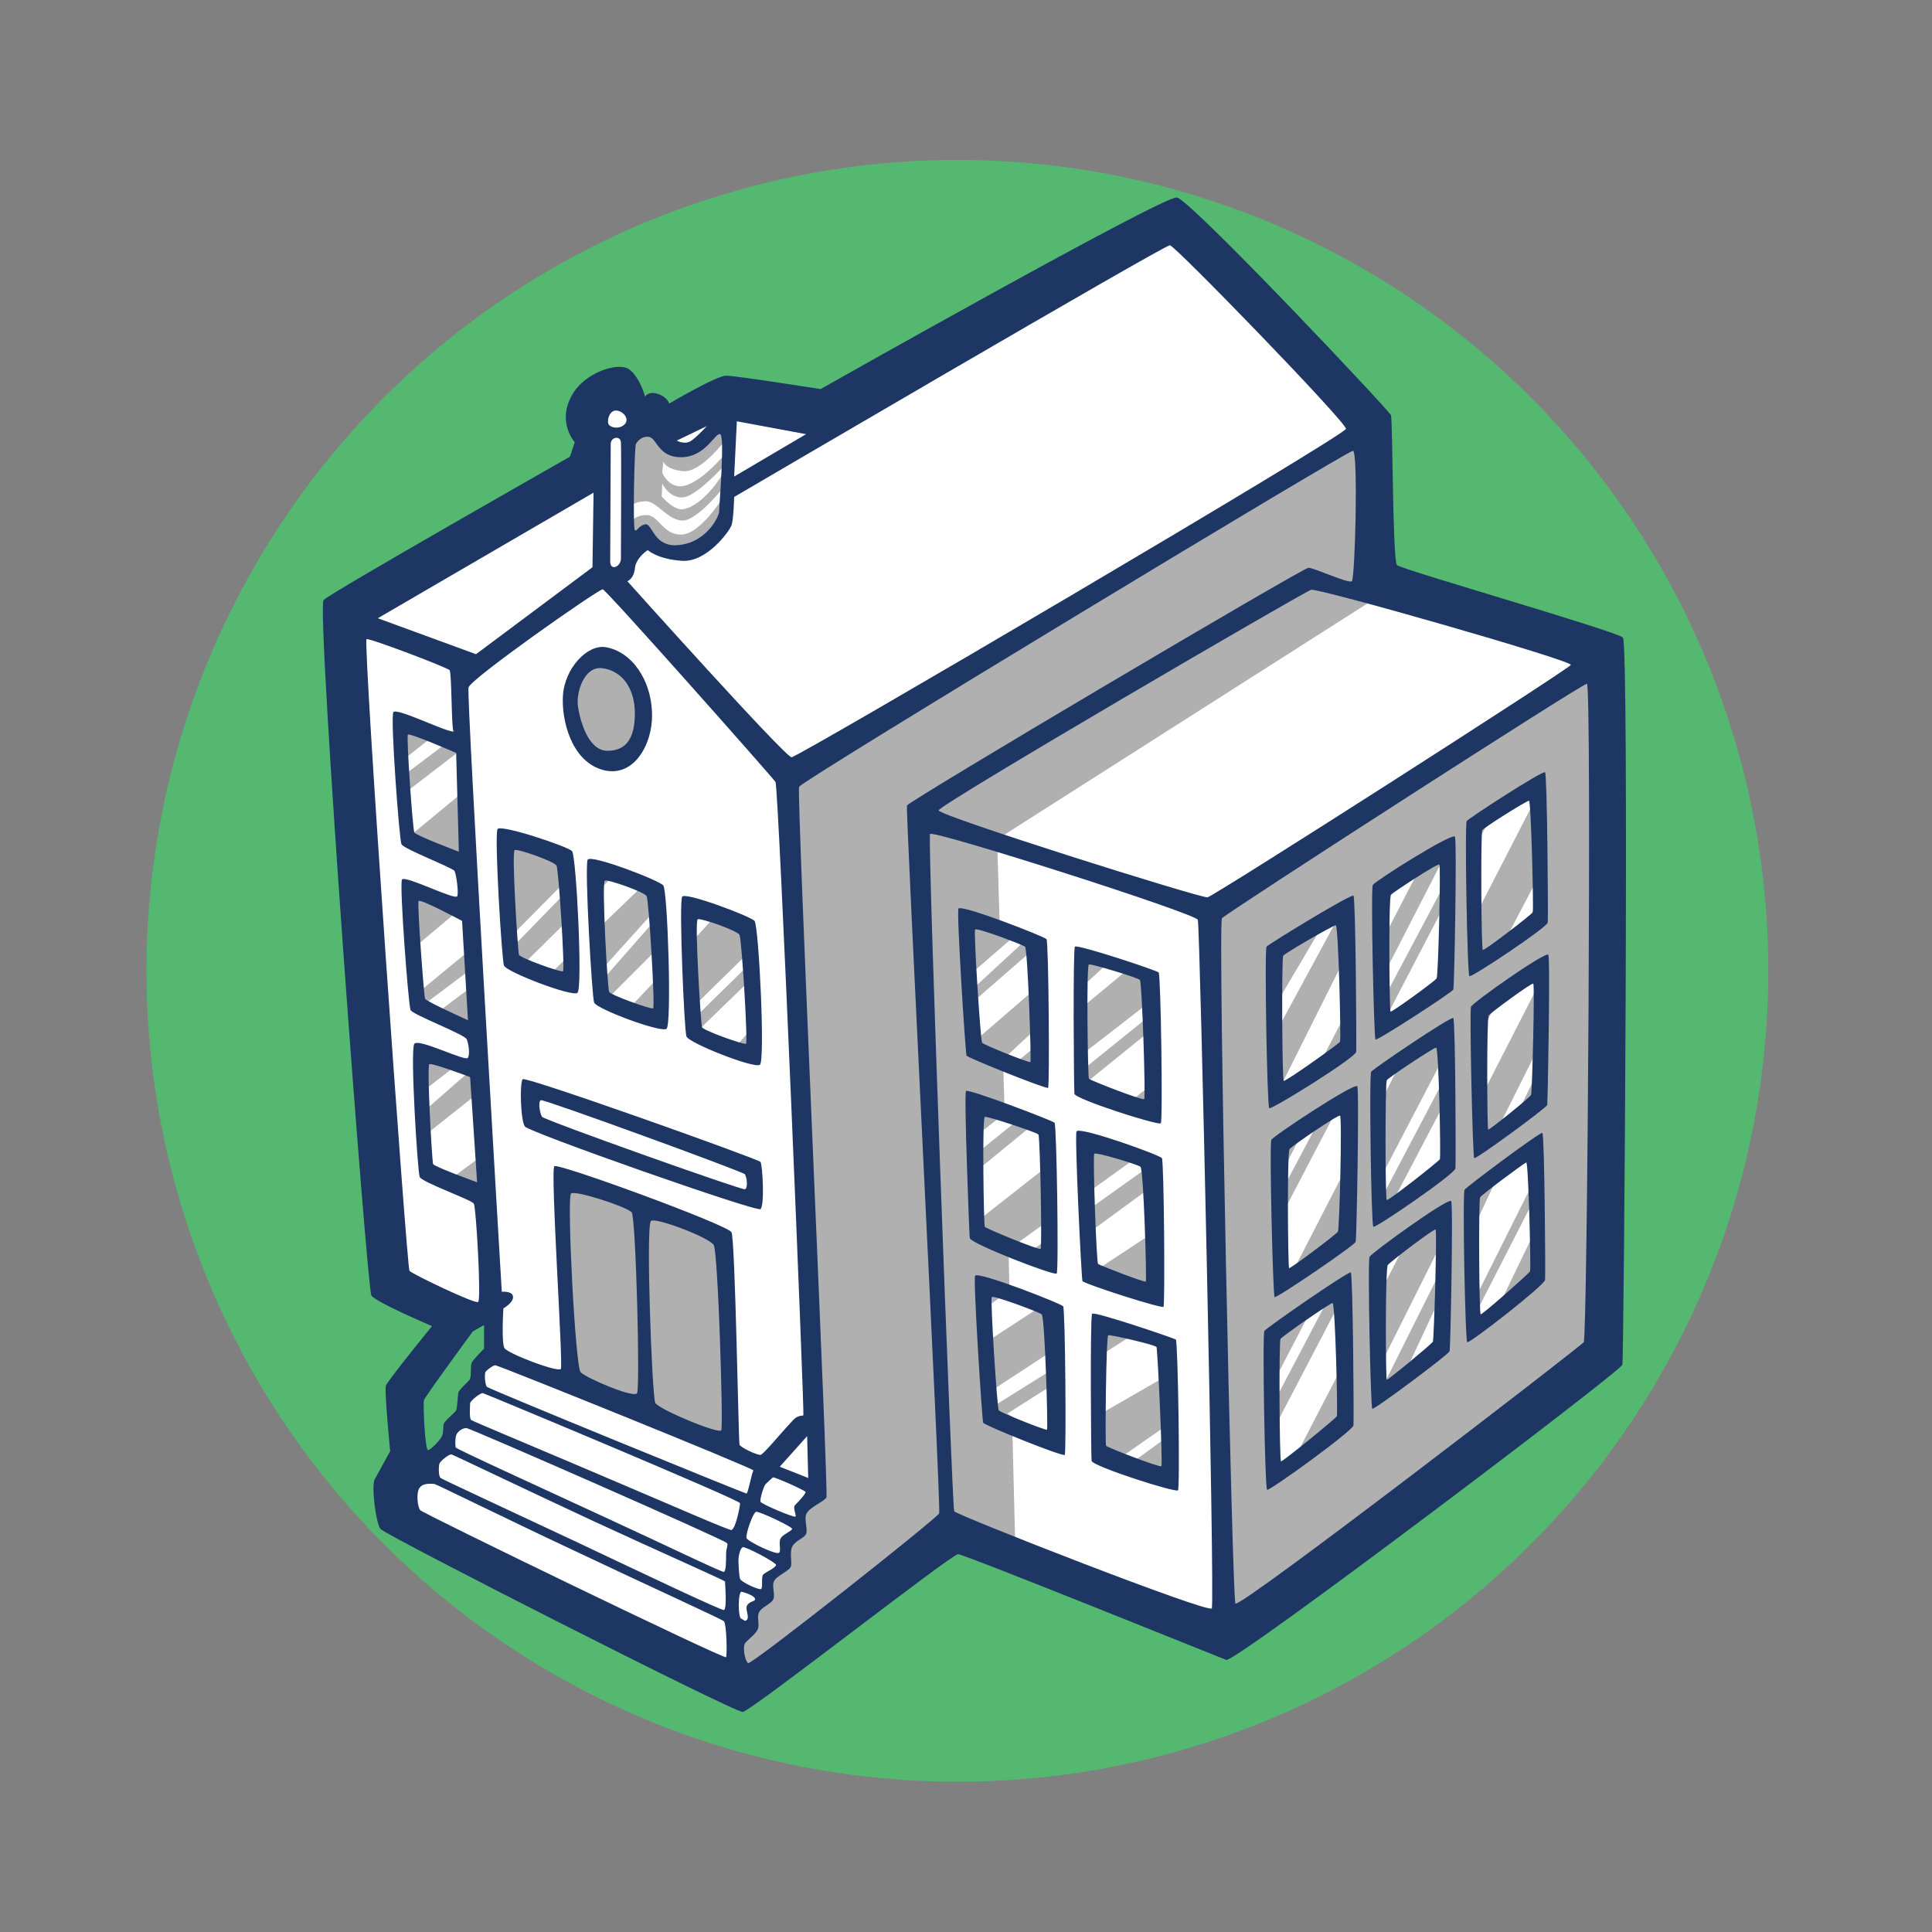
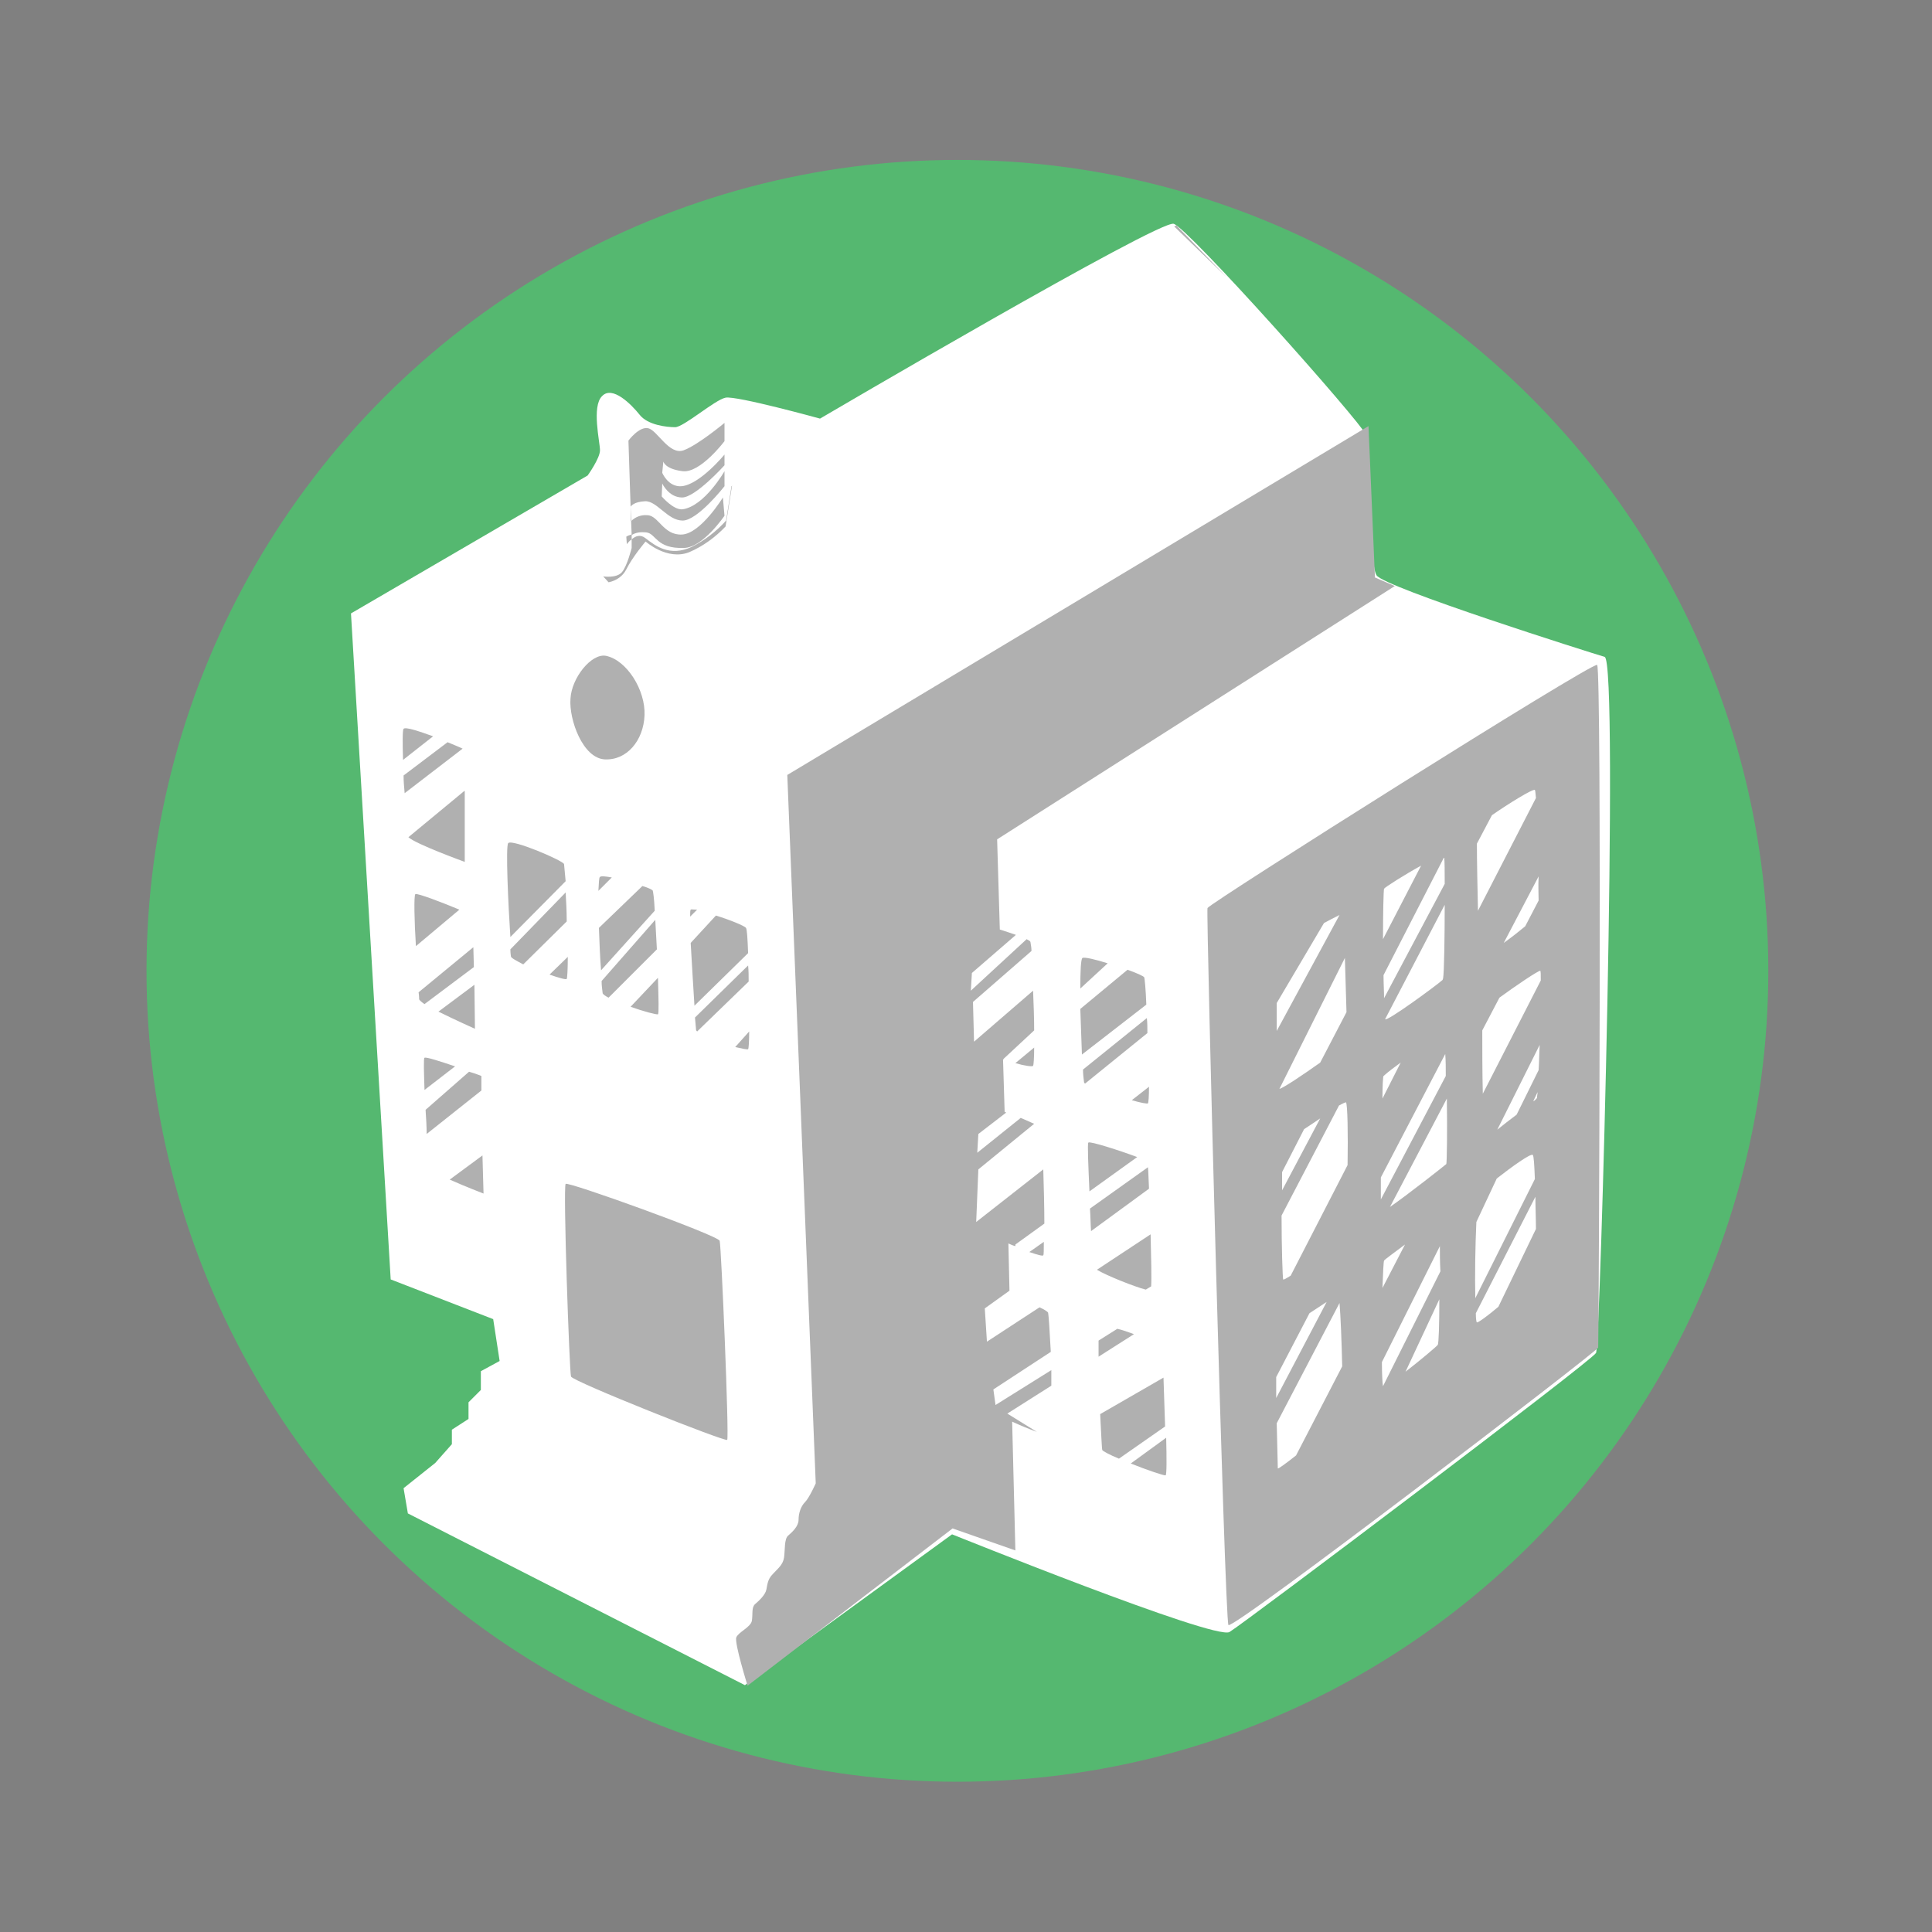
<svg xmlns="http://www.w3.org/2000/svg" version="1.1" id="Layer_1" x="0px" y="0px" viewBox="0 0 360 360" style="enable-background:new 0 0 360 360;" xml:space="preserve">
  <rect x="0" y="0" width="360" height="360" fill="#808080" stroke="none" />
  <style type="text/css">
	.st0{fill:#55B870;}
	.st1{fill:#FFFFFF;}
	.st2{fill:#B0B0B0;}
	.st3{fill:#1D3664;}
</style>
  <title>Artboard 1</title>
  <circle id="Color_2" class="st0" cx="178.4" cy="180.9" r="151.1" />
  <path id="Color_1" class="st1" d="M229.1,304.1c2.7-1.6,67.5-50.5,68.3-52c0.8-1.6,4.3-129,1.6-129.7c-2.7-0.8-41-12.9-42.5-15.2  s-0.8-23.4-1.9-26.1c-1.2-2.7-33.2-38.6-35.9-39.4c-2.7-0.8-65.9,36.3-65.9,36.3s-15.6-4.3-17.6-3.9s-7.8,5.5-9.4,5.5  s-5.1-0.4-6.6-2.3c-1.6-2-5.1-5.5-7-3.5c-2,1.9-0.4,8.6-0.4,10.1s-2.3,4.7-2.3,4.7l-44.1,25.7l7.4,124.1l19.1,7.4l1.2,7.8l-3.5,1.9  v3.5l-2.3,2.3v3.1l-3.1,2v2.7l-3.1,3.5l-5.9,4.7l0.8,4.7l62.8,32l38.6-28.1C177.2,285.8,226.4,305.7,229.1,304.1z" />
  <g id="Shadow">
    <path class="st2" d="M75.2,135.8c-0.2,0.2-0.2,2.6-0.1,5.8l5.6-4.4C78.2,136.3,75.6,135.4,75.2,135.8z M112.7,141.5   c4.1,0.2,7.2-3.5,7.4-8.2c0.2-4.7-3.3-10.3-7.2-11.1c-2.7-0.5-6.4,4.1-6.6,8C106,134.1,108.6,141.3,112.7,141.5L112.7,141.5z    M88.5,191.7l-0.1-8.2l-6.7,5C84.7,190,88.5,191.7,88.5,191.7L88.5,191.7z M120.2,93.4c2.2-0.1,4.2,3.6,7,3.6   c2.8,0,7.8-6.4,7.8-6.4l0-2.8c0,0-3.7,6.5-7.8,7.1c-1.7,0.2-3.9-2.4-3.9-2.4l0.1-2.4c0,0,1.2,2.6,3.7,2.6s7.9-6,7.9-6l0-2   c0,0-4.6,5.6-8,5.9c-2.5,0.2-3.6-2.5-3.6-2.5l0.2-2.1c0,0,0.3,1.4,3.6,1.8c3.3,0.4,7.8-5.6,7.8-5.6l0-3.4c0,0-4.9,4.1-7.6,5.1   s-4.9-3.7-6.6-4.1s-3.7,2.3-3.7,2.3l0.4,12.3C117.6,94.3,118.1,93.5,120.2,93.4L120.2,93.4z M120.4,99.2c1.9,0.2,1.8,3.1,7.1,2.9   c3.5-0.1,7.5-6,7.5-6l-0.3-3.4c0,0-4.1,6.7-7.6,6.9s-4.4-3.6-6.5-3.6c-1.1-0.1-2.2,0.3-3,1.1l0.1,2.6   C118.5,99.2,119.4,99.1,120.4,99.2L120.4,99.2z M116.7,106.1c1.2-2.4,3.6-5.2,3.6-5.2s4,3.6,8.1,2c2.6-1.1,4.9-2.8,6.8-4.8l1.2-7.6   l-0.1,0.1l-1,6.4c-1.8,2-4,3.7-6.4,4.9c-4.1,1.9-6.8-0.2-8.6-1.6c-1-0.8-1.9-0.4-2.6,0.2l0,1.6c0,0-0.8,3.3-1.8,4.5   c-1,1.2-3.5,0.8-3.5,0.8l1,1.1C114.9,108.2,116.1,107.3,116.7,106.1L116.7,106.1z M77.4,166.6c-0.3,0.2-0.2,5,0.1,9.7l8.1-6.8   C82.5,168.2,77.8,166.4,77.4,166.6z M88.3,180.2l-0.1-3.7L78,184.9c0.1,0.7,0.1,1.2,0.1,1.3c0,0.1,0.4,0.5,1,0.9L88.3,180.2z    M86.5,147.4L76.1,156c1.4,1.3,10.5,4.6,10.5,4.6V147.4z M83.4,138.3l-8.2,6.2c0,1.1,0.1,2.2,0.2,3.3l10.8-8.3   C85.6,139.2,84.6,138.8,83.4,138.3L83.4,138.3z M113.4,185.9l9-9c-0.1-1.9-0.2-3.8-0.3-5.5l-10,11.4c0,0.8,0.1,1.5,0.2,2.3   C112.4,185.3,112.8,185.6,113.4,185.9L113.4,185.9z M117.5,94.4l0,2.7c0,0,0.1-0.1,0.1-0.1L117.5,94.4L117.5,94.4z M129.7,191.9   c0,0.1,0.1,0.2,0.2,0.3l9.6-9.3c0-1,0-2-0.1-3l-9.9,9.7C129.6,190.9,129.7,191.7,129.7,191.9L129.7,191.9z M128.7,169.5   c-0.1,0.1-0.1,0.6-0.1,1.3l1.3-1.3C129.2,169.5,128.8,169.4,128.7,169.5L128.7,169.5z M219.2,42l-0.4,0.2l9.8,9.5L219.2,42z    M128.7,175.7c0.2,3.7,0.5,8.4,0.7,11.7l10-9.8c-0.1-2.6-0.2-4.5-0.4-4.7c-0.3-0.4-3-1.5-5.6-2.3L128.7,175.7z M116.7,100l0.1,1.4   c0.3-0.4,0.6-0.7,0.9-0.9l0-0.9C117.3,99.7,117,99.8,116.7,100z M111.8,163.4c-0.2,0.1-0.2,1.1-0.3,2.6l2.5-2.5   C112.9,163.3,112,163.2,111.8,163.4z M122.6,189c0.2-0.1,0.1-3.1,0-6.8l-5.1,5.4C120,188.5,122.4,189.1,122.6,189L122.6,189z    M79.1,197.1c-0.2,0.1-0.1,2.7,0,6l5.7-4.4C82.1,197.8,79.4,196.9,79.1,197.1L79.1,197.1z M122,169.7c-0.1-2.2-0.3-3.7-0.4-3.8   s-0.8-0.5-1.9-0.8l-8.1,7.8c0.1,2.7,0.2,5.6,0.4,7.9L122,169.7z M202.8,212.9c-0.2,0.2,0,4.4,0.2,9.1l8.9-6.4   C208.7,214.4,203.1,212.6,202.8,212.9L202.8,212.9z M214.5,239.7c0.1-1.5,0-5.5-0.1-9.7l-10,6.6c1.8,1.1,7.1,3.2,9.1,3.7   L214.5,239.7z M213.2,182.1c-0.1-0.2-1.4-0.8-3.1-1.4l-8.8,7.3c0.1,2.9,0.2,6,0.3,8.5l12-9.3C213.5,184.4,213.3,182.3,213.2,182.1   L213.2,182.1z M213.7,189.7l-11.9,9.6c0,0.8,0.1,1.6,0.2,2.4c0.1,0.1,0.1,0.2,0.2,0.2l11.6-9.4   C213.8,191.5,213.8,190.6,213.7,189.7L213.7,189.7z M213.9,205.6c0.1-0.1,0.2-1.3,0.2-3.1l-3.2,2.5   C212.5,205.5,213.8,205.7,213.9,205.6L213.9,205.6z M213.9,217.5l-10.8,7.7c0.1,1.4,0.1,2.8,0.2,4.2l10.8-7.9   C214,219.7,214,218.3,213.9,217.5L213.9,217.5z M89.7,200.5c0,0-0.9-0.4-2.3-0.8l-8.1,7.1c0.1,1.5,0.2,3.1,0.2,4.5l10.2-8.1   L89.7,200.5z M208.2,247.6l-3.5,2.2c0,0.9,0,1.9,0,3l6.6-4.2C210.2,248.2,209.1,247.8,208.2,247.6L208.2,247.6z M210.7,272.7   c3,1.2,6.2,2.3,6.5,2.2c0.2-0.1,0.2-3.1,0.1-7L210.7,272.7z M216.8,256.7l-11.8,6.8c0.2,3.6,0.3,6.5,0.4,6.7   c0.1,0.2,1.4,0.9,3.1,1.6l8.6-6C217,262.8,216.9,259.5,216.8,256.7z M297.6,123.9c-0.9-0.6-72.2,44.4-72.6,45.3   c-0.3,0.7,3.2,132.5,3.9,133.6s68.9-51.1,68.9-51.7C297.9,250.6,298.5,124.5,297.6,123.9z M286.7,167.8l-2.5,4.8   c-1.2,1-2.6,2.1-4,3.1l6.5-12.4C286.6,165.1,286.7,166.6,286.7,167.8z M275.2,157.2l2.8-5.3c3-2.1,7.7-5,8-4.7   c0.1,0.1,0.1,0.6,0.2,1.5l-10.8,21C275.3,165.4,275.2,160.4,275.2,157.2L275.2,157.2z M269.2,164.7L257.9,186   c0-1.3-0.1-2.8-0.1-4.3l11.3-22C269.2,160.5,269.2,162.4,269.2,164.7L269.2,164.7z M269.2,168.6c0,5.9-0.1,12.6-0.3,13.7l-0.1,0.3   c-1.1,1-10.5,7.9-10.7,7.3l0,0L269.2,168.6z M257.9,165.6c0.2-0.3,3.8-2.6,6.9-4.3l-7.1,13.7C257.7,170.2,257.8,165.9,257.9,165.6   L257.9,165.6z M257.8,200.5c1-0.9,2.1-1.7,3.2-2.5l-3.4,6.7C257.6,202.3,257.7,200.6,257.8,200.5L257.8,200.5z M250.9,188.6   L246,198c-3.1,2.2-6.8,4.7-7.6,4.9l12.2-24.4C250.7,181.8,250.8,185.5,250.9,188.6L250.9,188.6z M246,208.4l-7.1,13.4   c0-1.2,0-2.3,0-3.4l4.1-8C243.9,209.8,245,209.1,246,208.4L246,208.4z M246.7,172c0.9-0.5,1.9-1,2.9-1.5l-11.7,21.6   c0-1.7,0-3.5,0-5.2L246.7,172z M237.8,256.6l6.2-11.9c1.2-0.8,2.3-1.5,3.2-2.1l-9.4,17.9C237.8,259.2,237.8,257.9,237.8,256.6   L237.8,256.6z M241.5,271.2c-1.9,1.5-3.4,2.6-3.4,2.4c0-0.2-0.1-3.9-0.2-8.4l11.7-22.4c0.2,2.3,0.4,7.2,0.5,11.8L241.5,271.2z    M251.1,217.1l-10.6,20.6c-0.8,0.5-1.3,0.8-1.4,0.7c-0.1-0.2-0.3-6-0.3-11.9l10.7-20.5c0.7-0.4,1.2-0.6,1.3-0.6   C251.1,205.7,251.2,211.3,251.1,217.1z M257.3,219.4l12-23c0.1,1.2,0.1,2.6,0.1,4.1l-12.1,23C257.3,222.4,257.3,221,257.3,219.4   L257.3,219.4z M261.8,231.9l-4.2,8.1c0.1-2.8,0.2-4.9,0.3-5.1S259.8,233.4,261.8,231.9L261.8,231.9z M267.9,250.6   c-0.2,0.3-3.3,2.9-6,5l6.3-13.5C268.2,246.6,268.1,250.3,267.9,250.6L267.9,250.6z M257.7,258.3c-0.1-0.5-0.2-2.2-0.2-4.5   l10.8-21.6c0,1.4,0,3,0.1,4.7L257.7,258.3z M269.5,216.9c-0.2,0.2-7.3,5.8-10.5,8l10.6-20.2C269.7,210.7,269.6,216.7,269.5,216.9   L269.5,216.9z M275.1,227.7l3.8-8.1c2.8-2.2,6.3-4.7,6.7-4.4c0.2,0.1,0.3,1.9,0.4,4.5l-11.1,22.2   C274.8,237.8,274.9,231.9,275.1,227.7L275.1,227.7z M279.2,243.5c-2,1.7-3.8,3-4,2.9c-0.1,0-0.2-0.7-0.2-1.7l11.1-21.7   c0,1.9,0.1,4,0.1,6L279.2,243.5z M286.4,204.6c-0.2,0.2-0.4,0.5-0.7,0.6l0.8-1.7C286.5,203.9,286.4,204.2,286.4,204.6L286.4,204.6z    M286.7,199.4l-4.1,8.3c-1.2,0.9-2.5,1.9-3.6,2.8l7.9-15.8C286.8,196.4,286.8,198,286.7,199.4L286.7,199.4z M276.3,203.8   c-0.1-4-0.1-8.6-0.1-11.8l3.2-6.1c3-2.2,7.3-5.1,7.6-5c0.1,0,0.1,0.7,0.1,1.8L276.3,203.8z M105.4,220.6c-0.5,0.6,0.7,35,1,35.9   c0.3,0.9,28.7,12.2,29.1,11.8s-1.1-36.1-1.4-37.1S105.8,220.1,105.4,220.6z M105.6,182.4c0.1-0.1,0.2-1.8,0.2-4.1l-3.4,3.3   C104.1,182.2,105.5,182.6,105.6,182.4L105.6,182.4z M105.4,166.3l-10.3,10.6c0,0.7,0.1,1.2,0.1,1.3c0,0.3,1,0.8,2.3,1.5l8.1-8   C105.6,169.8,105.5,168,105.4,166.3L105.4,166.3z M83.8,219.8c2.9,1.3,6.3,2.6,6.3,2.6l-0.2-7.1L83.8,219.8z M201.7,178.5   c-0.3,0.2-0.4,2.5-0.4,5.7l5.1-4.7C204.2,178.8,202.1,178.3,201.7,178.5z M105.1,161c-0.3-0.7-9.7-4.7-10.4-3.9   c-0.5,0.5,0,11.5,0.4,17.5l10.3-10.4C105.3,163.1,105.2,162,105.1,161L105.1,161z M192.5,198.6c0.1-0.1,0.2-1.5,0.2-3.4l-3.5,2.9   C190.9,198.6,192.4,198.8,192.5,198.6L192.5,198.6z M139.4,195.5c0.1-0.1,0.2-1.4,0.2-3.3l-2.6,2.9   C138.3,195.4,139.2,195.6,139.4,195.5L139.4,195.5z M194.4,233.9c0.1-0.1,0.1-1.1,0.1-2.5l-2.7,1.9   C193.3,233.8,194.3,234.1,194.4,233.9L194.4,233.9z M195.9,255.3l-10.4,6.5l-0.4-2.9l10.7-7c-0.2-3.8-0.4-6.9-0.5-7.3   c-0.1-0.2-0.7-0.6-1.6-1l-9.8,6.4l-0.4-6.2l4.6-3.3l-0.2-8.8c0.4,0.2,0.9,0.4,1.3,0.5l0-0.3l5.4-3.9c0-3-0.1-6.8-0.2-10.1   l-12.5,9.8l0.4-9.8l10.4-8.5c-0.7-0.3-1.6-0.7-2.5-1.1l-8.1,6.5l0.2-3.5l5.2-4l-0.3-0.1l-0.3-9.8l0.1,0v-0.1l5.7-5.3   c0-2.3-0.1-4.9-0.2-7.4l-11,9.5l-0.2-7.4l10.9-9.5c0-0.6-0.1-1.1-0.2-1.7c0-0.1-0.3-0.3-0.7-0.5l-10.4,9.6l0.2-3.3l8.2-7.1   c-0.9-0.3-2-0.7-3-1l-0.5-16.8l74.1-47.2l-3.7-1.6l-1.2-28.2l-108.3,65l5.3,132c0,0-1.2,2.7-2,3.5c-0.8,0.8-1.2,2.1-1.2,3.3   s-1.2,2.3-1.9,2.9c-0.8,0.6-0.6,2.7-0.8,4.1c-0.2,1.4-1.2,2.1-2.1,3.1c-1,1-1,2-1.2,2.9c-0.2,1-1.4,2.1-2.1,2.7s-0.4,1.9-0.6,3.1   s-2.5,2.1-2.9,3.1c-0.4,1,2.1,9,2.1,9l38.2-29.3l11.7,4.1l-0.6-24c1.5,0.7,3.2,1.4,4.6,1.9l-5.5-3.4l8.2-5.2   C195.9,257.3,195.9,256.3,195.9,255.3L195.9,255.3z" />
  </g>
  <g id="Outline">
-     <path class="st3" d="M141.6,198.4c1-0.8-0.2-25.7-1-26.8c-0.6-0.8-13-5.5-13.5-4.5c-0.6,1.4,0.4,24.8,0.8,26   C128.2,194.3,140.6,199.2,141.6,198.4z M130,171.3c0.5-0.3,7.4,2.1,7.8,2.9c0.4,0.8,1.6,20.1,1.2,20.3s-8-2.5-8.2-3.1   C130.6,190.8,129.4,171.7,130,171.3L130,171.3z M255.2,234.2c-0.4,0.7,0.2,28,0.5,28.3c0.3,0.3,14.2-10.1,14.4-10.7   c0.2-0.5,0.7-27.7,0.3-28C269.7,223.2,255.5,233.5,255.2,234.2L255.2,234.2z M267,250c-0.3,0.5-8.4,7.2-8.6,7.1   c-0.2-0.1-0.3-20.8,0.2-21.4c0.5-0.6,8.6-6.8,8.9-6.6S267.2,249.5,267,250z M109.5,160.2c-0.6,1.4,0.8,25.4,1.2,26.6   c0.4,1.2,12.5,5.7,13.5,4.9c1-0.8,0.2-25.7-0.6-26.7C123,164.1,110,159.1,109.5,160.2z M112.7,164.1c0.5-0.3,7.4,2.1,7.8,2.9   c0.4,0.8,1.6,20.7,1.2,20.9c-0.4,0.2-8-2.5-8.2-3.1C113.2,184.2,112.1,164.5,112.7,164.1L112.7,164.1z M195.3,202.7   c0.3-0.4,0.1-27.2-0.3-27.7s-15.8-6.5-16.4-5.7c-0.4,0.5,1.3,27,1.5,27.4S195,203,195.3,202.7z M181.7,173.2   c0.3-0.4,8.8,2.8,9.3,3.2c0.5,0.4,1.2,21.3,1,21.5s-8.7-3.2-9-3.6C182.7,193.9,181.4,173.6,181.7,173.2z M302.4,118.8   c-1.2-1.2-41.3-12.7-42.1-13.5c-0.8-0.8-0.8-26.5-1.1-27.9c-0.3-0.9-37.4-40.2-39.9-40.6c-2.5-0.4-66.4,35.7-66.4,35.7   s-15.8-2.5-17.6-2.5c-1.8,0-10.6,5.2-10.6,5.2s-0.3-1.2-2.1-1.8c-1.8-0.6-2.4,0.5-2.4,0.5s-1-3.7-3-5.1c-2-1.4-8.3,0.6-10.6,4.8   c-2.9,5.1,0.5,8.8,0.5,8.8l-0.9,2.7c0,0-44.5,25.3-45.9,26.7s8.1,128.5,8.9,129.6c0.9,1.3,11.3,5.7,11.3,5.7s-8.3,10.2-8.6,11.1   s0.8,12.2,0.8,12.2l-2.9,5.3c-0.6,1.2,0.2,8,1.1,9.2c1,1.2,65.9,34.2,67.5,34.1c1.6-0.2,38.9-29.4,40.1-29.4   c1.2,0,48.4,19.1,50,19.7c1.6,0.6,73.6-53.8,73.8-55C302.6,253.2,303.6,120,302.4,118.8z M292.7,123.9   c-0.4,0.8-66.5,43.1-67.7,43.3S174.9,152,174.9,151c0-1,67.7-40.5,69.4-41.1C245.5,109.5,293.1,123.1,292.7,123.9z M137.3,78.5   l12.9,2.4l-13.4,7.9L137.3,78.5z M131.7,79.4c0,0-1.8,2-3,2.8c-1.2,0.7-2.6-0.1-2.6-0.1L131.7,79.4z M118.5,82.7   c0,0,0.8-1.5,2.4-1.3c1.5,0.2,1.7,3.8,6,3.8c4.6,0,6.4-4.7,7.3-4.3c0.9,0.3-0.2,13.4-0.2,14.4s-2.6,6.3-8.4,6.3   c-3.9-0.1-4.1-4.2-5.4-3.9c-1.3,0.3-1.5,1.4-1.9,1.1S118.2,83.4,118.5,82.7L118.5,82.7z M118.3,105.9c0.2-2,2.4-3.4,2.4-3.4   s1.8,1.7,6.4,2s8.8-5.5,9.2-6.6s0.5-5.3,0.5-5.3s80.2-47,81.2-46.9c1,0.1,32.8,32.9,32.8,34.2c0,1.2-102.1,61.2-103.3,61.2   c-1.2,0-30.6-32.8-30.6-32.8S118.1,107.9,118.3,105.9L118.3,105.9z M114.6,76.5c1.2-0.1,2.6,1.2,2,2.3c-0.7,1.1-2.4,1.1-3.1,0.4   C113,78.7,113.4,76.7,114.6,76.5z M115.7,104.1c0,1.5-2,2.4-2,0.5c0-1.9,0.1-20.7,0.1-21.9c0-1.3,1.9-1.6,1.9-0.2   C115.8,83.8,115.7,102.7,115.7,104.1z M144.5,145.7c0.6,1,5.4,117.4,5.2,118c-0.1,0.2-0.9-0.1-1.8,0.8c-2.3,2.4-5.7,6.6-6.2,6.6   c-0.8,0-3.7-1.4-3.9-1.9c-0.2-0.6-0.8-38.2-1.5-39.6c-0.8-1.4-32.2-12.9-33-12.3s1.7,37.4,1.2,37.8c-0.8,0.6-9.9-2.9-10.5-3.9   c-0.6-1-0.2-7.4-0.2-7.4s1.8-1,1.8-2.1c0-1.2-2.1-1-2.1-1s-6.6-111-6.2-112.6c0.4-1.6,23.6-17.9,25-18.3   C112.8,109.7,143.9,144.8,144.5,145.7L144.5,145.7z M148.2,282.6c-0.3,0.2-6.5-2.4-6.5-2.8c-0.1-0.6,0.6-2.9,1-3.3s1.1-1,1.3-1.2   c0.2-0.2,6,2.4,6.1,2.7c0.1,0.3-1.4,1.9-1.9,2.4C147.6,280.9,148.5,282.4,148.2,282.6L148.2,282.6z M145.2,289.3   c-0.4,0.6-5.9-2.1-6.1-2.7c-0.2-0.7,1.2-4.8,1.8-4.9c0.6-0.1,6.8,2.8,6.7,3.2c-0.1,0.4-1.7,1-2.1,1.7   C145,287.3,145.6,288.8,145.2,289.3L145.2,289.3z M141.8,296.1c-0.4,0.2-3.7-1.3-3.9-1.9c-0.2-0.6-0.3-2.8-0.3-3.5   c0-0.7,0.3-2.2,0.8-2.4c0.5-0.2,6.3,2.9,6.2,3.3c-0.1,0.6-1.9,1.3-2.4,1.8C141.8,293.9,142.2,296,141.8,296.1L141.8,296.1z    M140.4,274c-0.3,0.3-1,4.3-1.3,4.3c-0.3,0-48.1-19.5-48.4-19.9c-0.3-0.4-0.5-2.4-0.2-2.8c0.3-0.4,1.4-1.2,1.8-1.2   C92.9,254.4,140.7,273.7,140.4,274L140.4,274z M106.4,222.4c0.7-0.7,10.5,2.5,11.3,3.5s1.6,32.8,1,33.7c-0.6,1-9.6-2.9-10.5-3.9   C107.2,254.8,105.6,223.2,106.4,222.4L106.4,222.4z M121.3,227.5c0.9-0.7,10.9,3.1,11.7,4.5c0.8,1.4,1.8,33.7,1.4,34.5   s-11.7-3.9-12.3-5.1C121.5,260.2,120.3,228.3,121.3,227.5L121.3,227.5z M145.3,273.3l5.1-5.7l0.2,7.8L145.3,273.3z M88.9,220.3   c0,0-8-2.9-8.2-3.4c-0.2-0.5-1.2-18.3-0.7-18.6s7.6,2.4,7.6,2.4L88.9,220.3z M87.2,190.1c0,0-7.8-3.5-8-4   c-0.2-0.5-1.5-17.8-1.2-18.2c0.3-0.5,8.1,3.7,8.1,3.7L87.2,190.1z M110.6,91.8l-0.2,13.9l-21.7,16.2l-18.3-6.7L110.6,91.8z    M85.5,158.7c0,0-8-3-8.3-3.6s-1.5-17.8-1.2-18.2s9,3.4,9,3.4L85.5,158.7z M76.3,236.8c-0.5-0.6-8.7-117.2-8-117.7   c0.4-0.3,15.4,5.4,15.5,5.8c0.4,1.3,0.3,10.6,0.7,11.4c0.1,0,0.1,0,0.1-0.1c0,0.2-0.1,0.2-0.1,0.1c-1.2,0.2-10.6-4.5-11.2-3.6   c-0.6,0.9,1.1,23.7,1.5,24.6c0.4,0.9,9.6,4.4,9.9,5c0.3,0.6,0.8,3.9,0.5,4.7c-0.4,0.8-9.8-4-10.3-3.1c-0.5,0.9,1.2,23.4,1.6,24.3   s10.3,4.6,10.5,5.5c0.3,0.9,0.6,2.6,0.2,3.4c-0.4,0.8-9.2-3.7-10-2.6c-0.8,1.1,0.6,23.7,1,24.8c0.4,1,9.8,4.3,10.1,5   c0.4,0.6,1.4,17.8,0.8,18.3C88.7,243.1,76.8,237.4,76.3,236.8L76.3,236.8z M79,260.9c0.2-0.7,9.1-12.8,9.1-12.8l2.1-1.2v4.4   c0,0-2,2-2.3,2.6c-0.3,0.7,0,2.7-0.4,3.2c-0.4,0.5-2,1.9-2.1,2.4c-0.1,0.5-0.2,2.9-0.4,3.3s-2.1,1.9-2.3,2.5   c-0.2,0.6,0,1.7-0.4,2.4c-0.4,0.8-2,2.4-2.5,2.5C79.2,270.6,78.8,261.6,79,260.9L79,260.9z M110.5,283.4   c12.3,5.7,24.6,11.1,24.6,11.3c0,0.5,0.4,5-0.2,5.3c-0.3,0.2-14-6.3-27.3-12.6c-12.8-6-25.3-11.8-25.5-12c-0.4-0.3-0.4-2.2-0.2-2.7   c0.2-0.5,1.7-1.7,2.2-1.7C84.5,271.1,97.6,277.4,110.5,283.4L110.5,283.4z M135.3,308.8c-0.2,0.5-56.5-26.8-57-27.4   c-0.5-0.6-0.8-3.3-0.1-4.2c0.7-0.9,2-0.7,2.7-0.7c0.3,0,12.8,6.2,25.8,12.3c13.7,6.5,28,13,28.2,13.3   C135.4,302.7,135.5,308.3,135.3,308.8L135.3,308.8z M135.3,289.5c0,1.2,0,3.3-0.4,3.4c-0.4,0.1-10.7-4.9-22-10.1   c-13.4-6.2-27.9-12.8-28-13.1c-0.1-0.6-0.1-1.9,0.2-2.5c0.4-0.6,1.1-1.1,1.8-1.1c0.7,0,48.3,20.9,48.5,21.4   C135.8,287.8,135.3,288.4,135.3,289.5L135.3,289.5z M136.3,285.1c-0.4,0.1-10-4.1-20.8-8.7c-13.1-5.6-27.5-11.6-27.7-11.8   c-0.4-0.3-0.2-2.6-0.2-3.1c0-0.5,2.1-2.1,2.4-1.9c0.7,0.2,47.9,19.9,47.9,20.5S137.1,284.8,136.3,285.1L136.3,285.1z M138.1,301.6   c-0.6-0.2-0.6-5.1,0.1-5c0.4,0.1,2.5,0.7,2.5,1.4c0,0.4-0.8,0.3-1.4,1c-0.6,0.7,0.4,2.2-0.1,2.8   C138.8,302.3,138.6,301.8,138.1,301.6L138.1,301.6z M175,282c-0.5,1-35,28.3-35.6,27.9s-1.1-3.1-0.5-3.8s1.9-1.6,2.3-2.5   c0.4-1-0.2-2.1,0.2-3.1c0.4-1,2.3-1.6,2.7-2.5c0.4-1-0.4-2.5,0.2-3.5c0.6-1,2.9-1.8,3.1-2.7s-0.4-2.9,0.4-3.9s1.8-1.2,2.3-1.9   c0.6-0.8-0.4-2.9,0.2-4c0.6-1.2,3.3-2.2,3.7-3c0.4-0.8-5.6-131.2-5.1-132.4c0.6-1.2,102.1-62.6,103.2-62.6c1,0,0.4,23.8-0.2,24.3   c-0.6,0.5-7-2.5-8.1-2.5c-1,0-74.4,43.4-74.8,44.3C168.7,150.7,175.4,281,175,282L175,282z M225.8,299.7c-0.6,1-47.6-17.4-48-18.1   c-0.4-0.8-5-125.4-4.5-126.2c0.6-0.8,49.5,14.8,49.9,16C223.6,172.3,226.4,298.7,225.8,299.7L225.8,299.7z M295.1,250.1   c-0.8,1-64.4,49.9-64.9,48.7c-0.6-1.2-3.3-126.7-2.5-127.7c0.7-0.9,67.1-43.7,68-43.7S295.8,249.2,295.1,250.1L295.1,250.1z    M97.4,201.1c-0.6,0.6-0.4,7.7,0.4,8.8c0.8,1.1,43.2,16,43.9,15.4c0.8-0.6,0.4-8.2,0-8.8C141.4,216,98,200.5,97.4,201.1z    M138.8,221.6c-0.6,0.2-37.4-12.9-37.8-13.5c-0.4-0.6-0.8-2.9-0.2-3.1s37.6,13.3,38,13.8C139.2,219.5,139.4,221.4,138.8,221.6   L138.8,221.6z M272.9,221.7c-0.4,0.5,0.1,28.1,0.5,28.4c0.4,0.3,14.4-10.6,14.5-11.6c0.1-1-0.1-27.1-0.5-27.4   C287.1,210.8,273.3,221.1,272.9,221.7L272.9,221.7z M285.1,236.9c-0.2,0.4-9,8.2-9.2,8c-0.3-0.2-0.4-21.3-0.1-21.8   c0.3-0.5,8.1-6.3,8.6-6.5C284.8,216.6,285.3,236.6,285.1,236.9L285.1,236.9z M255.5,199.7c-0.4,0.5,0,28.6,0.4,28.9   c0.4,0.3,15.3-9.9,15.3-10.9c0.1-1,0-27.6-0.4-28S255.8,199.2,255.5,199.7L255.5,199.7z M268.3,216c-0.2,0.4-9.6,7.8-9.9,7.6   c-0.3-0.2-0.3-21.8,0-22.3c0.3-0.5,8.6-6,9.2-6.1C268.1,195.2,268.5,215.7,268.3,216L268.3,216z M274.1,187.6   c-0.3,0.7,0.3,28,0.6,28.2c0.3,0.3,13.5-9.4,13.6-9.9s0.6-27.6,0.2-28C287.9,177.3,274.4,186.8,274.1,187.6L274.1,187.6z    M285.3,204c-0.2,0.5-7.8,6.6-8,6.5c-0.2-0.1-0.3-20.8,0.1-21.3s8.1-6.2,8.3-5.9C286,183.5,285.5,203.5,285.3,204L285.3,204z    M112.1,143.4c5.9,1.8,9.4-4.6,9.4-10c0-6.8-3.9-12-8.6-12.8c-3.5-0.6-7.7,4-8,9C104.6,133.9,106.3,141.6,112.1,143.4z    M112.1,124.5c3.9,0.4,6.2,3.9,6.2,8.4c0,4.5-1.5,7-5.1,7s-5.1-5.6-5.5-8.2S108.8,124.2,112.1,124.5L112.1,124.5z M216.8,243.5   c0.3-0.4,0.1-27.2-0.3-27.7c-0.4-0.6-15.2-5.9-15.9-5c-0.4,0.5,0.9,27.4,1.1,27.9S216.5,243.9,216.8,243.5z M213.5,238.8   c-0.2,0.2-8.6-3-8.9-3.3c-0.3-0.4-1-20.1-0.7-20.5c0.3-0.4,8.1,2,8.6,2.4C213.1,217.7,213.7,238.6,213.5,238.8L213.5,238.8z    M203.5,244.8c-0.4,0.5-0.2,26.5-0.1,27.4c0.1,1,15.7,6,16.1,5.5c0.4-0.5,0-27.7-0.4-28.1C218.6,249.3,203.9,244.3,203.5,244.8   L203.5,244.8z M216.4,273.2c-0.3,0.3-10.1-3.5-10.3-3.8c-0.2-0.3,0-20.5,0.4-20.6c0.6-0.1,8.8,1.8,9,2.2S216.7,273,216.4,273.2   L216.4,273.2z M288.4,171.9c0.1-1-0.1-27.6-0.5-28c-0.4-0.4-14.3,8.6-14.6,9.1c-0.4,0.5,0.1,28.6,0.5,28.9S288.3,172.8,288.4,171.9   L288.4,171.9z M276.2,154.7c0.3-0.5,8.1-5.4,8.7-5.5c0.4,0,0.9,20.4,0.7,20.8c-0.2,0.4-9,7.2-9.3,7S275.9,155.2,276.2,154.7   L276.2,154.7z M196.9,237.3c0.4-0.5,0-27.7-0.4-28.1s-16.1-6.4-16.5-5.9c-0.4,0.5,0.6,26.5,0.7,27.4   C180.8,231.7,196.5,237.8,196.9,237.3z M193.9,232.7c-0.3,0.3-10.2-3.8-10.4-4.1c-0.2-0.3-0.5-20.4,0-20.5c0.6-0.1,9.7,2.9,10,3.3   C193.8,211.9,194.2,232.4,193.9,232.7L193.9,232.7z M181.7,237.7c-0.4,0.5,1.3,27,1.5,27.4c0.2,0.5,14.9,6.4,15.2,6   c0.3-0.4,0.1-27.2-0.3-27.7S182.4,236.9,181.7,237.7L181.7,237.7z M195.1,266.4c-0.2,0.2-8.7-3.2-9-3.6c-0.3-0.4-1.6-20.7-1.3-21.1   c0.3-0.4,8.8,2.8,9.3,3.2C194.7,245.3,195.3,266.2,195.1,266.4L195.1,266.4z M216.3,209.3c0.4-0.5,0-27.7-0.4-28.1   c-0.4-0.4-15.2-5.3-15.6-4.8c-0.4,0.5-0.2,26.5-0.1,27.4C200.3,204.8,215.9,209.8,216.3,209.3L216.3,209.3z M213.2,204.8   c-0.3,0.3-10.1-3.5-10.3-3.8c-0.2-0.3-0.5-21.2,0-21.3c0.6-0.1,9.2,2.5,9.5,2.9C212.8,182.9,213.5,204.5,213.2,204.8L213.2,204.8z    M235.6,248c-0.4,0.6,0.1,29.3,0.5,29.6c0.4,0.3,16-11,16.1-12c0.1-1-0.1-28.2-0.5-28.5S236,247.4,235.6,248L235.6,248z    M249.1,263.9c-0.2,0.4-10.1,8.5-10.4,8.4c-0.3-0.2-0.4-22.3-0.1-22.8c0.3-0.5,9.1-6.6,9.7-6.7   C248.8,242.7,249.3,263.5,249.1,263.9L249.1,263.9z M107.6,185c1-0.8-0.2-25.3-1-26.4c-0.6-0.8-13.4-5.1-13.9-4.1   c-0.6,1.4,0.8,24.2,1.2,25.4C94.3,181.1,106.6,185.8,107.6,185z M95.9,158.4c0.5-0.3,7.4,2.1,7.8,2.9c0.4,0.8,1.6,19.5,1.2,19.7   s-8-2.5-8.2-3.1C96.5,177.3,95.3,158.8,95.9,158.4L95.9,158.4z M236.9,212.4c-0.4,0.8,0.3,29.1,0.6,29.3c0.3,0.3,15-9.7,15.1-10.3   c0.2-0.6,0.7-28.7,0.3-29C252.2,201.8,237.2,211.7,236.9,212.4L236.9,212.4z M249.3,229.5c-0.3,0.5-8.8,6.9-9.1,6.8   c-0.2-0.1-0.4-21.7,0.1-22.2c0.5-0.6,9.1-6.5,9.4-6.2C250.1,208.2,249.6,229,249.3,229.5L249.3,229.5z M270.8,184.4   c0.2-0.5,0.7-28.1,0.3-28.5c-0.7-0.7-14.9,8.3-15.3,9c-0.4,0.7,0.2,28.5,0.5,28.8C256.6,194,270.6,184.9,270.8,184.4L270.8,184.4z    M259.2,166.7c0.5-0.5,8.7-5.9,9-5.6c0.3,0.3-0.2,20.7-0.5,21.2c-0.3,0.5-8.4,6.4-8.6,6.2S258.7,167.2,259.2,166.7L259.2,166.7z    M252.7,196c0.1-1-0.1-28.7-0.5-29.1c-0.4-0.4-15.8,9-16.2,9.5c-0.4,0.5,0.1,29.7,0.5,30.1C237,206.8,252.7,197,252.7,196   L252.7,196z M239.1,178.1c0.3-0.5,9.2-5.6,9.8-5.7c0.5,0,1,21.3,0.8,21.7c-0.2,0.4-10.2,7.5-10.5,7.3S238.8,178.6,239.1,178.1   L239.1,178.1z" />
-   </g>
+     </g>
</svg>